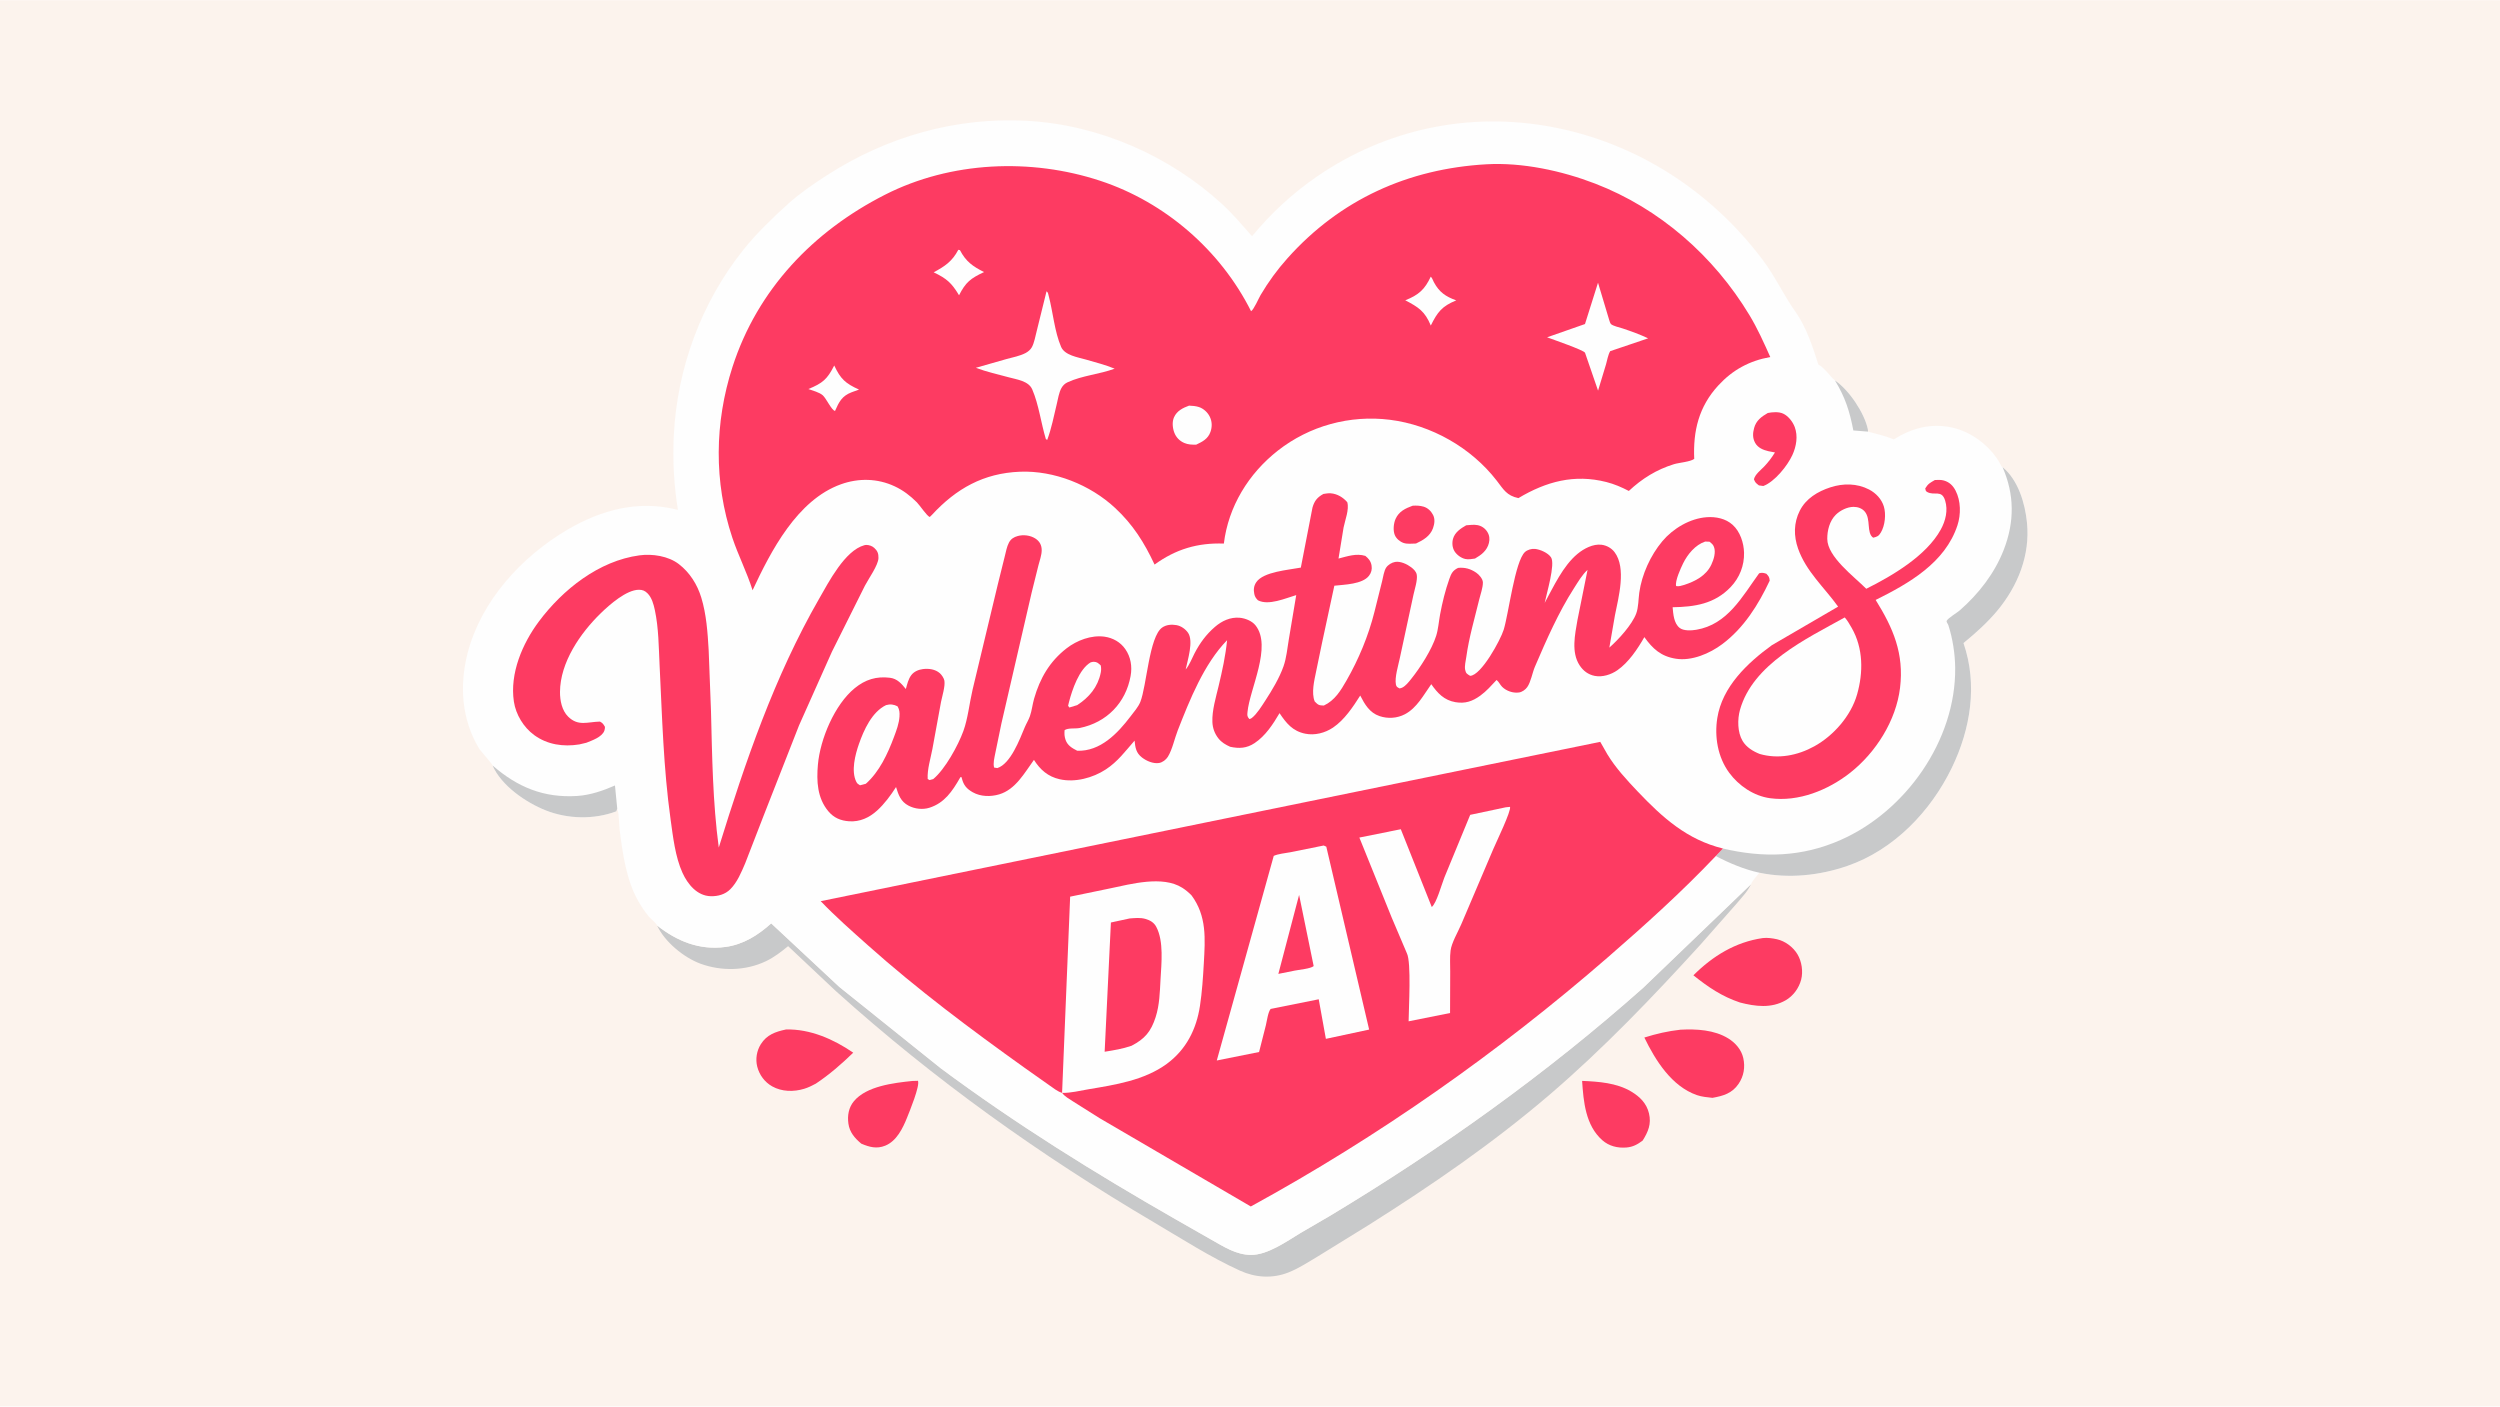
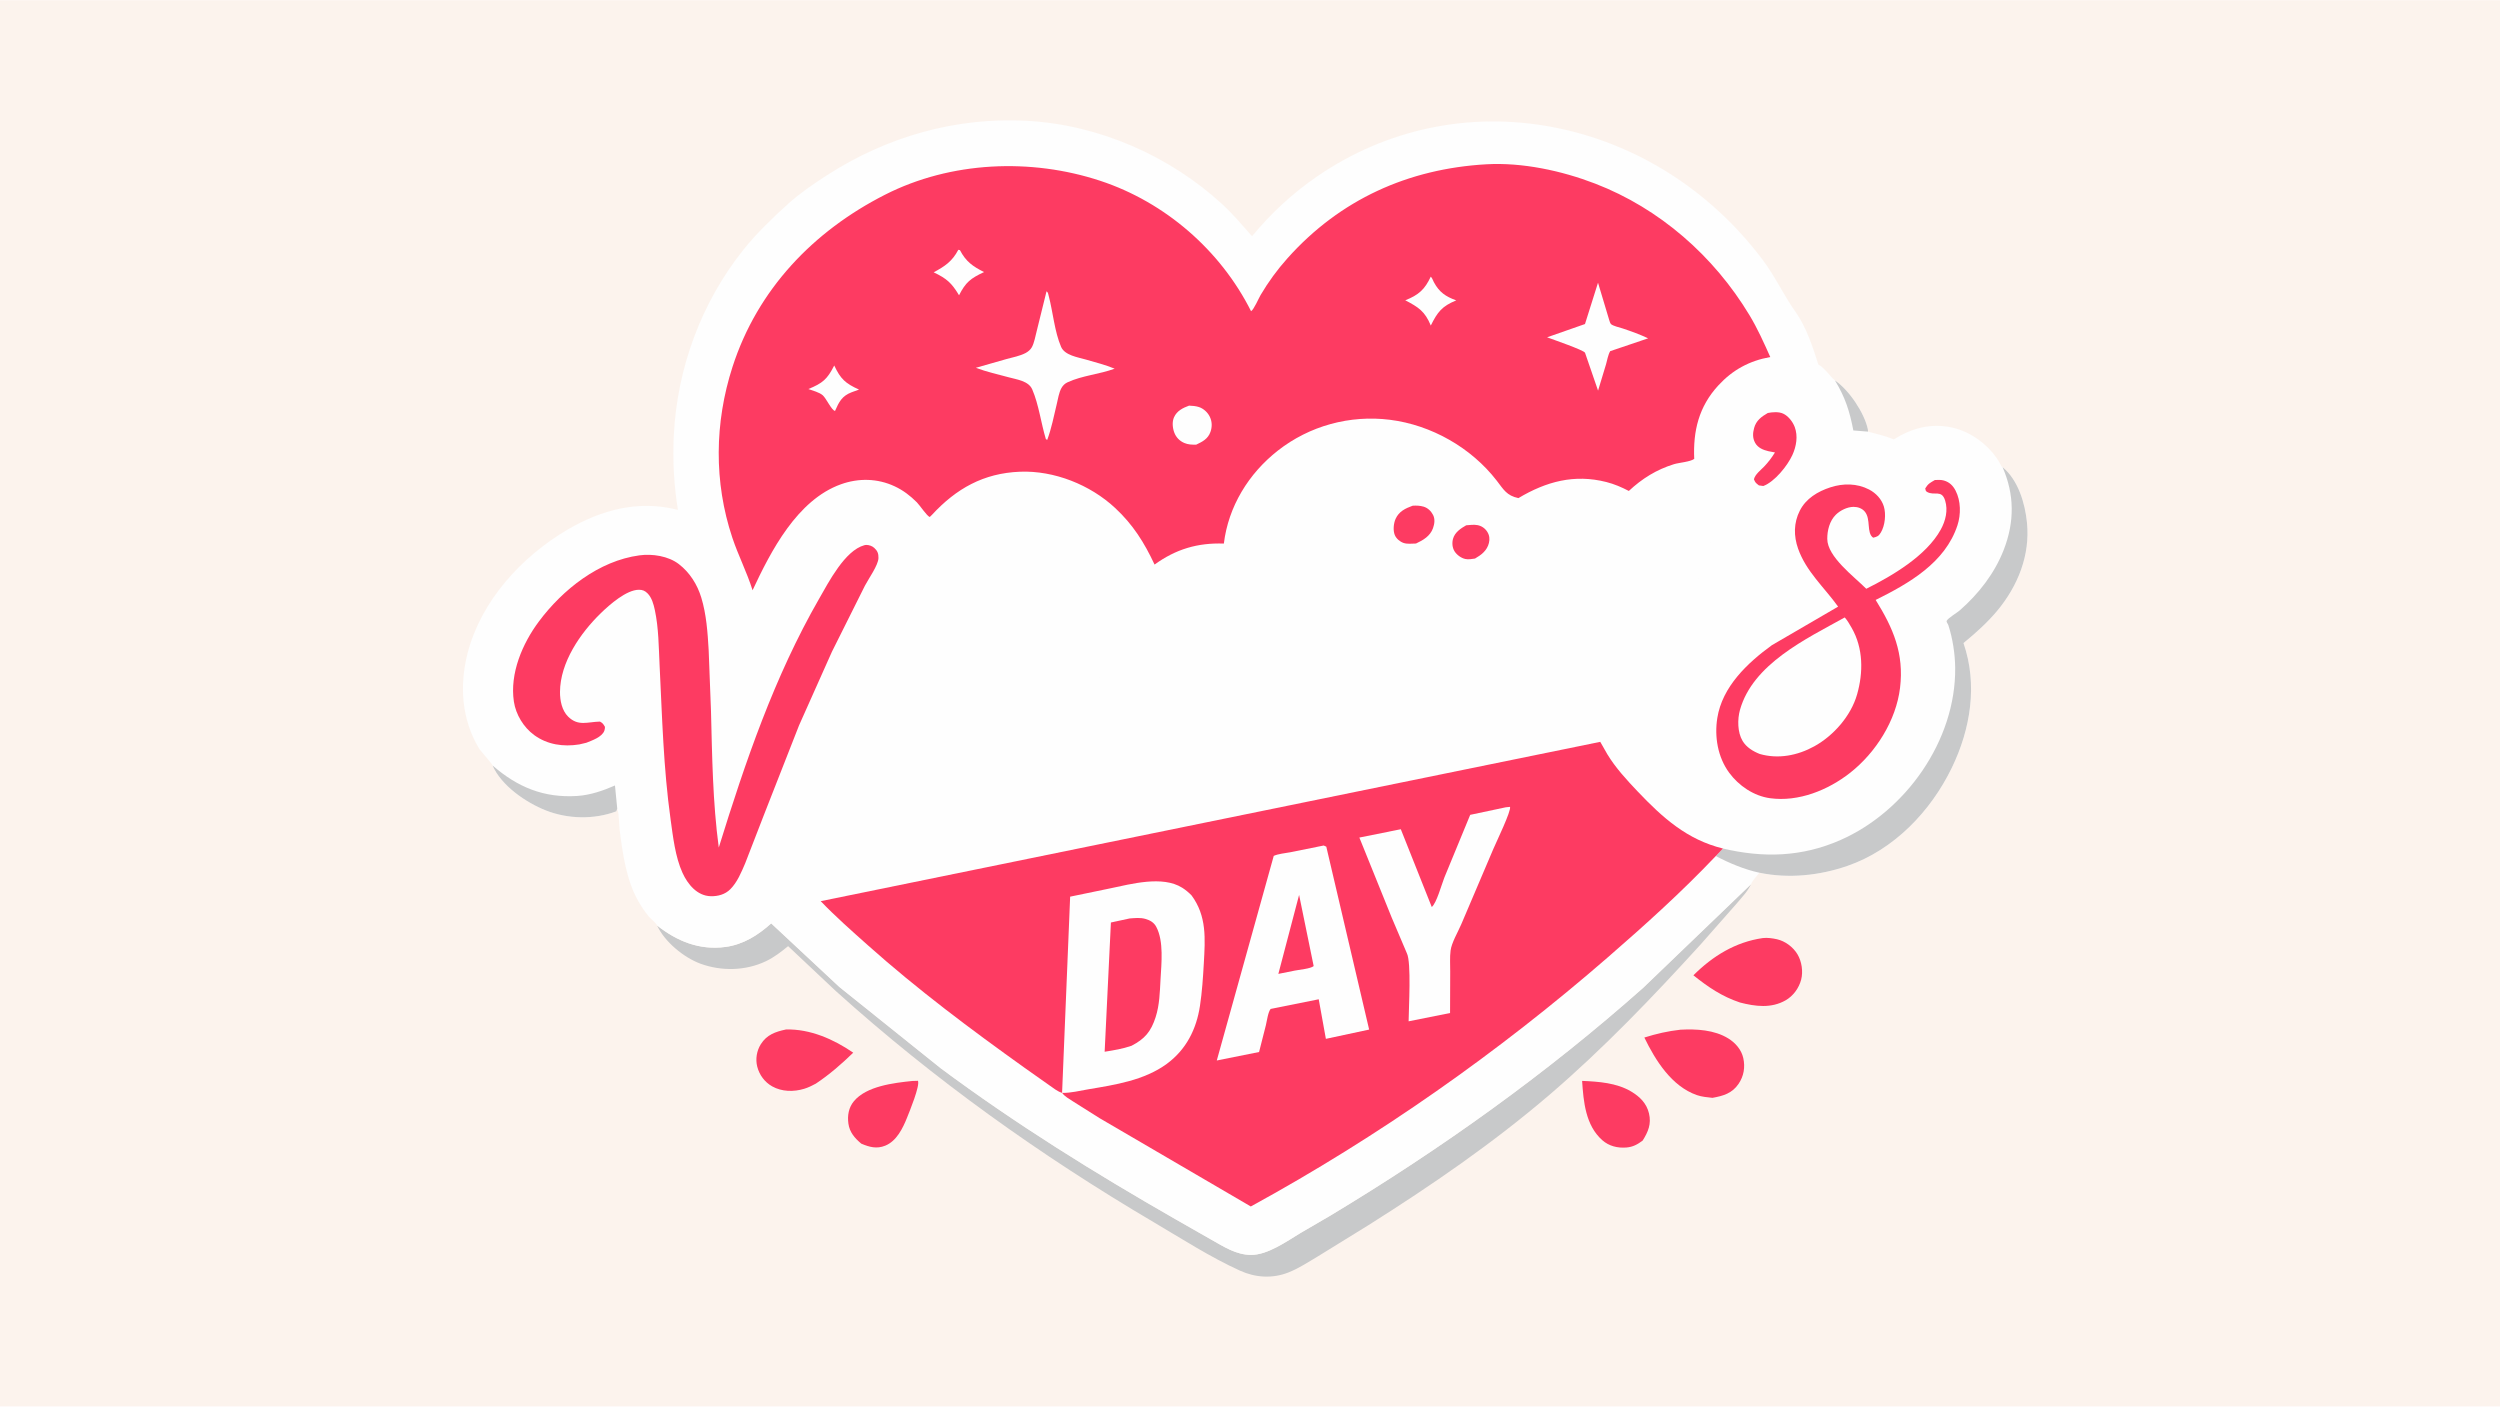
<svg xmlns="http://www.w3.org/2000/svg" version="1.1" style="display: block;" viewBox="0 0 2048 1152" width="1820" height="1024">
  <path transform="translate(0,0)" fill="rgb(252,243,237)" d="M -0 -0 L 2048 0 L 2048 1152 L -0 1152 L -0 -0 z" />
  <path transform="translate(0,0)" fill="rgb(253,59,98)" d="M 747.343 885.394 L 752 885.258 C 753.737 889.399 745.143 910.206 743.04 915.478 C 739.543 924.244 734.457 934.611 725.219 938.376 C 718.21 941.232 712.249 939.571 705.566 936.746 C 700.272 932.307 695.978 927.431 695.005 920.301 C 694.101 913.682 695.189 907.195 699.531 901.963 C 709.805 889.583 732.124 886.975 747.343 885.394 z" />
  <path transform="translate(0,0)" fill="rgb(253,59,98)" d="M 1296.07 885.33 C 1309.62 885.888 1324.33 886.918 1336.29 894.047 C 1343.4 898.284 1348.88 903.703 1350.85 911.953 C 1352.91 920.612 1350.19 927.021 1345.67 934.216 C 1341.44 937.398 1337.64 939.487 1332.26 939.904 C 1325.05 940.463 1318.07 938.754 1312.58 933.895 C 1298.88 921.766 1297.19 902.358 1296.07 885.33 z" />
  <path transform="translate(0,0)" fill="rgb(253,59,98)" d="M 643.86 843.217 C 663.564 842.66 682.952 851.194 698.962 862.22 C 689.241 871.622 679.591 880.062 668.334 887.571 C 665.235 889.229 662.167 890.772 658.794 891.796 C 650.226 894.398 640.475 894.291 632.5 889.769 C 626.399 886.31 622.07 880.447 620.335 873.679 C 618.751 867.497 619.887 860.637 623.267 855.272 C 628.168 847.492 635.263 845.039 643.86 843.217 z" />
  <path transform="translate(0,0)" fill="rgb(253,59,98)" d="M 1376.62 843.392 C 1389.67 842.709 1404.37 843.466 1415.8 850.537 C 1421.68 854.179 1426.58 859.753 1428.1 866.648 C 1429.74 874.11 1428.56 881.362 1424.24 887.741 C 1418.94 895.578 1411.59 897.637 1402.84 899.216 C 1398.61 898.747 1394.17 898.385 1390.14 896.988 C 1369.4 889.811 1356.11 868.476 1347.05 849.809 C 1356.96 846.692 1366.29 844.544 1376.62 843.392 z" />
  <path transform="translate(0,0)" fill="rgb(253,59,98)" d="M 1444.1 768.319 C 1447.82 767.893 1451.95 768.46 1455.61 769.273 C 1462.41 770.79 1468.93 775.657 1472.5 781.639 C 1476.01 787.525 1477.23 795.738 1475.5 802.402 C 1473.71 809.283 1469.02 815.717 1462.85 819.271 C 1451.03 826.086 1438.01 824.358 1425.45 821.136 C 1410.56 816.154 1399.44 808.566 1387.24 798.831 C 1403.04 783.033 1421.71 771.551 1444.1 768.319 z" />
  <path transform="translate(0,0)" fill="rgb(200,201,202)" d="M 1434.42 724.194 C 1431.87 729.948 1426.85 734.988 1422.87 739.818 L 1392.89 773.845 C 1353.98 816.548 1313.45 858.935 1269.54 896.544 C 1223.02 936.393 1172.8 970.868 1121.07 1003.49 L 1079.88 1028.92 C 1071.95 1033.63 1063.96 1038.93 1055.35 1042.31 C 1042.33 1047.41 1028.52 1046.53 1015.89 1040.82 C 991.841 1029.95 968.156 1014.67 945.425 1001.27 C 852.141 946.264 765.264 884.324 684.764 811.786 L 645.614 774.939 C 639.825 779.685 634.258 784.027 627.453 787.284 C 610.853 795.229 590.957 795.622 573.759 789.295 C 560.221 784.315 544.368 771.336 538.347 758.07 C 554.715 770.927 572.933 778.398 594.097 775.623 C 608.858 773.688 620.939 766.014 631.765 756.285 L 687.611 808.373 L 770.663 874.987 C 832.173 920.704 896.793 960.767 963.238 998.808 L 992.396 1015.44 C 1002.6 1021.19 1012.54 1027.74 1024.7 1027.88 C 1038.33 1028.03 1054.16 1016.7 1065.42 1009.89 L 1089.56 995.831 C 1180.57 941.048 1266.79 879.494 1346.26 808.897 L 1434.42 724.194 z" />
  <path transform="translate(0,0)" fill="rgb(254,254,254)" d="M 403.466 626.91 C 403.526 625.832 393.755 615.253 392.229 612.682 C 378.112 588.908 376.305 561.437 383.042 535 C 393.938 492.249 427.319 455.888 464.6 433.922 C 492.665 417.387 523.25 409.262 555.354 417.57 C 552.072 397.106 550.932 376.712 552.008 356 C 554.866 300.971 574.632 247.522 609.03 204.423 C 619.813 190.912 633.029 178.198 645.874 166.631 C 655.513 157.951 666.606 150.416 677.509 143.386 C 726.521 111.782 783.164 95.605 841.507 98.848 C 900.483 102.126 958.308 127.559 1001.66 167.508 C 1010.25 175.425 1017.9 184.653 1025.68 193.366 C 1041.31 174.518 1058.75 158.289 1078.95 144.406 C 1135.54 105.521 1203.64 91.212 1271.06 103.81 C 1340.72 116.824 1401.8 156.473 1444.18 213.002 C 1454.3 226.501 1461.34 241.969 1471.02 255.54 C 1479.62 267.593 1485.21 284.49 1489.58 298.5 C 1494.32 300.814 1498.63 307.562 1502.81 311.2 L 1503.19 311.528 C 1514.67 319.182 1527.35 338.22 1530.11 351.422 C 1530.26 352.14 1530.26 352.72 1530.26 353.449 C 1537.46 355.408 1544.46 356.912 1551.39 359.814 C 1566.12 350.564 1581.86 346.298 1599.22 350.123 C 1614.38 353.465 1628.99 364.211 1637.17 377.388 L 1639.68 382.004 L 1640.49 382.552 C 1653.34 393.103 1658.95 412.195 1660.52 428.179 C 1663.13 454.642 1653.12 479.615 1636.45 499.814 C 1628.13 509.892 1618.54 518.378 1608.49 526.663 C 1620.24 560.665 1614.32 597.033 1598.94 628.802 C 1581.65 664.495 1551.56 695.986 1513.45 709.192 C 1490.52 717.138 1465.21 719.751 1441.31 714.796 C 1439.15 717.544 1435.73 721 1434.42 724.194 L 1346.26 808.897 C 1266.79 879.494 1180.57 941.048 1089.56 995.831 L 1065.42 1009.89 C 1054.16 1016.7 1038.33 1028.03 1024.7 1027.88 C 1012.54 1027.74 1002.6 1021.19 992.396 1015.44 L 963.238 998.808 C 896.793 960.767 832.173 920.704 770.663 874.987 L 687.611 808.373 L 631.765 756.285 C 620.939 766.014 608.858 773.688 594.097 775.623 C 572.933 778.398 554.715 770.927 538.347 758.07 C 537.938 756.412 532.915 752.384 531.461 750.64 C 528.178 746.702 525.266 742.237 522.726 737.784 C 513.118 720.944 510 698.683 507.621 679.655 C 506.968 674.434 507.326 668.052 505.897 663.065 L 505.641 662.216 L 504.891 664.482 C 486.715 671.37 465.108 670.877 447.08 663.726 C 430.797 657.267 410.708 643.52 403.466 626.91 z" />
  <path transform="translate(0,0)" fill="rgb(200,201,202)" d="M 1503.19 311.528 C 1514.67 319.182 1527.35 338.22 1530.11 351.422 C 1530.26 352.14 1530.26 352.72 1530.26 353.449 L 1518.26 352.49 C 1515.26 336.795 1511.58 325.266 1503.19 311.528 z" />
  <path transform="translate(0,0)" fill="rgb(253,59,98)" d="M 1201.11 430.178 C 1204.03 429.907 1207.4 429.513 1210.29 430.033 C 1213.66 430.64 1216.48 432.59 1218.33 435.446 C 1220.17 438.297 1220.54 441.431 1219.72 444.706 C 1218.18 450.886 1213.57 454.387 1208.33 457.427 C 1205.94 457.84 1202.73 458.312 1200.36 457.78 C 1197 457.025 1193.47 454.482 1191.63 451.597 C 1189.71 448.581 1189.38 444.699 1190.31 441.271 C 1191.76 435.957 1196.62 432.736 1201.11 430.178 z" />
  <path transform="translate(0,0)" fill="rgb(253,59,98)" d="M 1157.25 414.142 C 1160.3 413.965 1163.22 414.031 1166.18 414.903 C 1169.64 415.924 1172.34 418.534 1173.97 421.708 C 1175.72 425.129 1175.15 429.09 1173.9 432.58 C 1171.57 439.048 1165.88 442.371 1159.96 445.121 L 1159.52 445.137 C 1156.43 445.216 1152.75 445.657 1149.79 444.641 C 1146.83 443.62 1143.87 441.134 1142.64 438.218 C 1141.05 434.459 1141.61 428.586 1143.27 424.901 C 1146.04 418.772 1151.26 416.341 1157.25 414.142 z" />
  <path transform="translate(0,0)" fill="rgb(253,59,98)" d="M 1448.17 338.181 C 1452.08 337.421 1457.07 336.998 1460.79 338.713 C 1465 340.655 1468.65 345.406 1470.24 349.672 C 1473.02 357.139 1471.55 365.551 1468.34 372.59 C 1464.31 381.427 1453.76 394.567 1444.5 397.995 L 1440.9 397.5 C 1438.53 395.653 1437.89 395.26 1436.82 392.5 C 1437.8 388.409 1442.31 385.066 1445.14 382.11 C 1448.62 378.473 1451.41 374.773 1454.05 370.497 L 1448.77 369.501 C 1444.38 368.458 1440.05 366.748 1437.77 362.574 C 1435.62 358.641 1435.84 354.662 1436.97 350.5 C 1438.63 344.379 1442.9 341.221 1448.17 338.181 z" />
  <path transform="translate(0,0)" fill="rgb(200,201,202)" d="M 403.466 626.91 C 423.908 644.703 445.435 653.633 472.761 651.914 C 483.499 651.239 494.015 647.605 503.786 643.318 L 505.641 662.216 L 504.891 664.482 C 486.715 671.37 465.108 670.877 447.08 663.726 C 430.797 657.267 410.708 643.52 403.466 626.91 z" />
  <path transform="translate(0,0)" fill="rgb(200,201,202)" d="M 1640.49 382.552 C 1653.34 393.103 1658.95 412.195 1660.52 428.179 C 1663.13 454.642 1653.12 479.615 1636.45 499.814 C 1628.13 509.892 1618.54 518.378 1608.49 526.663 C 1620.24 560.665 1614.32 597.033 1598.94 628.802 C 1581.65 664.495 1551.56 695.986 1513.45 709.192 C 1490.52 717.138 1465.21 719.751 1441.31 714.796 C 1429.26 712.233 1416.41 706.886 1405.59 701.118 L 1411.44 694.966 C 1444.53 702.794 1476.02 701.927 1507.55 688.093 C 1561.09 664.6 1602.3 606.437 1601.69 546.986 C 1601.57 535.515 1599.63 522.896 1596.09 512.008 C 1595.69 510.753 1594.16 509.399 1594.82 508.259 C 1596.16 505.964 1603.18 501.852 1605.5 499.819 C 1621.01 486.219 1634 469.513 1641.5 450.191 C 1650.38 427.32 1650.3 404.976 1640.49 382.552 z" />
  <path transform="translate(0,0)" fill="rgb(253,59,98)" d="M 1585.06 393.084 C 1587.46 392.988 1590.05 392.817 1592.38 393.484 C 1596.99 394.798 1599.9 397.671 1602.04 401.851 C 1606.36 410.266 1606.47 421.254 1603.55 430.188 C 1593.49 460.889 1563.8 477.808 1536.54 491.329 C 1550.96 514.497 1559.91 535.29 1556.52 563.33 C 1553.29 590.149 1536.66 616.424 1515.62 632.948 C 1497.54 647.149 1473.33 656.961 1450 653.751 C 1436.7 651.921 1424.39 643.55 1416.57 632.915 C 1407.19 620.149 1404.37 603.493 1406.82 588.048 C 1410.88 562.379 1431.51 542.939 1451.51 528.41 L 1505.78 496.812 C 1494.49 481.06 1479.58 468.048 1473 449.325 C 1469.33 438.897 1469.34 428.245 1474.37 418.264 C 1479.44 408.202 1489.12 402.442 1499.48 399.075 C 1509.91 395.681 1521.35 395.741 1531.19 400.885 C 1536.72 403.777 1541.42 408.71 1543.25 414.772 C 1545.15 421.064 1544.24 430.281 1540.84 436 C 1539.03 439.049 1537.85 439.541 1534.5 440.347 C 1528.77 436.391 1532.89 425.118 1527.57 418.891 C 1525.31 416.252 1521.91 415.091 1518.5 415.084 C 1513.37 415.074 1507.52 417.964 1503.93 421.5 C 1498.81 426.548 1496.87 434.324 1496.9 441.322 C 1496.97 456.039 1518.85 472.143 1528.85 482.192 C 1550.13 471.545 1578.04 455.211 1589.85 433.722 C 1593.81 426.531 1595.95 417.948 1593.45 409.888 C 1590.6 400.68 1584.62 406.238 1578.72 402.887 C 1577.35 402.11 1577.53 401.505 1577.14 400 C 1579.52 396.034 1581.14 395.383 1585.06 393.084 z" />
  <path transform="translate(0,0)" fill="rgb(254,254,254)" d="M 1511.23 505.661 C 1513.45 508.195 1515.28 511.395 1516.95 514.324 C 1526.44 530.953 1526.46 550.696 1521.33 568.704 C 1516.32 586.292 1502.09 602.521 1486.23 611.262 C 1472.56 618.794 1456.7 621.879 1441.59 617.518 C 1436.07 615.35 1430.67 612.059 1427.55 606.868 C 1423.31 599.828 1423.23 589.16 1425.37 581.473 C 1435.89 543.772 1479.55 523.247 1511.23 505.661 z" />
  <path transform="translate(0,0)" fill="rgb(253,59,98)" d="M 708.096 446.5 C 708.807 446.358 709.033 446.27 709.709 446.268 C 711.975 446.26 714.519 447.164 716.185 448.694 C 718.859 451.148 719.723 453.328 719.638 457 C 719.503 462.876 711.431 474.062 708.559 479.629 L 681.499 533.797 L 654.598 594.038 L 626.222 666.38 L 610.382 707.26 C 607.199 714.6 604.023 722.519 598.294 728.292 C 594.039 732.581 588.167 734.175 582.242 734.031 C 571.085 733.758 563.359 724.249 559.085 714.844 C 553.146 701.772 551.311 685.209 549.335 671.03 C 543.474 628.977 542.443 587.289 540.351 544.97 C 539.607 529.928 539.594 514.302 536.429 499.539 C 535.431 494.886 533.957 489.434 530.5 485.962 C 528.377 483.831 526.455 483.013 523.49 482.995 C 513.263 482.933 499.376 495.192 492.177 502.189 C 475.39 518.504 458.893 542.42 458.75 566.693 C 458.708 573.671 460.28 581.894 465.472 586.975 C 473.732 595.056 481.31 591.208 491.5 590.986 C 493.872 592.302 494.183 592.951 495.591 595.318 C 495.55 596.387 495.46 597.489 495.076 598.5 C 493.087 603.738 484.979 606.449 480.274 608.346 L 474.511 609.699 C 461.532 611.79 448.424 609.937 437.59 602.023 C 428.924 595.692 422.562 585.223 420.971 574.595 C 417.522 551.56 427.897 527.125 441.484 508.935 C 461.015 482.786 490.64 459.249 523.875 454.793 C 534.482 453.37 547.555 455.366 556.158 462.007 C 565.071 468.887 571.235 478.692 574.492 489.404 C 578.698 503.239 579.698 517.984 580.536 532.342 L 582.444 582.368 C 583.392 619.616 583.862 657.2 588.818 694.171 C 610.545 624.056 634.278 554.271 671.01 490.375 C 678.834 476.765 692.129 450.81 708.096 446.5 z" />
-   <path transform="translate(0,0)" fill="rgb(253,59,98)" d="M 1084.13 404.5 C 1086.05 404.204 1088.16 403.814 1090.1 403.968 C 1095.52 404.398 1100.21 407.276 1103.68 411.253 C 1105.43 417.212 1101.87 425.885 1100.66 432 L 1096.51 457.426 C 1103.8 455.585 1111.05 452.956 1118.5 455.245 C 1121.22 457.486 1123 459.601 1123.59 463.193 C 1124.1 466.25 1123.4 469.032 1121.5 471.49 C 1116.05 478.536 1101.4 478.733 1093.09 479.675 L 1082.97 526.699 L 1078.08 550.328 C 1076.61 557.486 1074.16 567.491 1077.01 574.5 C 1079.93 577.457 1080.34 577.706 1084.5 577.841 C 1093.46 573.663 1098.33 565.601 1103.07 557.316 C 1113.1 539.775 1121.04 520.675 1125.96 501.064 L 1132.21 476.052 C 1133 472.864 1133.75 467.501 1135.56 464.819 C 1137.14 462.489 1140.15 460.676 1142.91 460.196 C 1147.18 459.449 1152.63 461.977 1155.95 464.5 C 1158.08 466.118 1160.15 468.04 1160.62 470.738 C 1161.37 475.125 1158.85 482.743 1157.9 487.138 L 1146.73 539 C 1145.52 544.843 1142.39 554.83 1143.53 560.613 C 1143.93 562.682 1144.82 562.841 1146.5 563.808 C 1147.21 563.682 1147.89 563.521 1148.56 563.22 C 1151.39 561.937 1154 558.588 1155.91 556.216 C 1163.4 546.911 1172.9 532.134 1176.5 520.771 C 1178.24 515.279 1178.67 508.858 1179.73 503.142 C 1181.54 493.452 1183.97 483.504 1187.26 474.217 C 1188.83 469.785 1190 467.196 1194.5 465.066 C 1200.14 464.549 1204.65 465.817 1209.36 469.027 C 1211.62 470.571 1214.71 474.061 1214.78 476.893 C 1214.88 481.115 1212.81 486.698 1211.8 490.854 C 1208.01 506.469 1203.38 522.103 1201.19 538.044 C 1200.76 541.179 1199.6 545.561 1200.27 548.633 C 1200.92 551.649 1201.88 552.013 1204.33 553.5 C 1213.41 553.228 1229.24 524.129 1231.84 515.707 C 1235.86 502.692 1241.04 459.694 1249.25 452.081 C 1251.27 450.216 1254.75 449.239 1257.44 449.519 C 1261.73 449.965 1268.09 452.727 1270.58 456.405 C 1274.31 461.911 1266.88 486.203 1265.41 493.729 C 1272.74 480.367 1280.35 463.498 1292.28 453.605 C 1297.43 449.327 1305.03 445.242 1312 446.121 C 1316.14 446.642 1320.11 448.839 1322.63 452.16 C 1332.49 465.188 1325.87 489.25 1322.96 503.909 L 1318.37 530.385 C 1325.83 523.85 1337 511.655 1340.44 502.316 C 1342.25 497.408 1342.17 490.585 1342.9 485.356 C 1344.97 470.472 1352.09 454.823 1361.77 443.261 C 1370.55 432.787 1384.41 424.542 1398.15 423.553 C 1405.66 423.012 1413.66 424.624 1419.39 429.809 C 1425.51 435.343 1428.51 444.515 1428.72 452.58 C 1429 463.184 1425.03 473.172 1417.72 480.817 C 1404.56 494.572 1388.39 497.019 1370.21 497.315 C 1370.73 502.864 1371.16 510.372 1375.91 514.188 C 1379.19 516.828 1385.58 516.428 1389.5 515.778 C 1415.23 511.509 1427.3 488.458 1441.08 469.5 C 1443.43 468.758 1444.69 469.15 1447 469.867 C 1449.09 472.18 1449.37 472.435 1449.75 475.5 C 1440.48 495.253 1428.59 514.289 1410.87 527.538 C 1400.63 535.2 1385.93 541.536 1372.89 539.487 C 1360.7 537.572 1353.92 531.369 1347.06 521.792 C 1341.54 531.457 1334.18 542.543 1324.89 548.957 C 1319.76 552.503 1312.71 554.778 1306.48 553.565 C 1301.07 552.514 1296.98 549.446 1293.98 544.846 C 1287.01 534.135 1290.23 519.634 1292.24 507.861 L 1300.52 466.717 C 1296.2 470.533 1292.57 476.801 1289.46 481.647 C 1276.67 501.558 1266.76 524.253 1257.42 545.988 C 1255.3 550.914 1254.09 558.57 1251.1 562.751 C 1249.63 564.822 1246.97 566.759 1244.4 567.136 C 1239.59 567.845 1233.98 565.942 1230.54 562.5 C 1228.82 560.771 1227.92 558.41 1226 556.894 C 1221.64 561.51 1217.78 566.033 1212.6 569.772 C 1206.13 574.441 1200.24 576.431 1192.31 575.086 C 1183.01 573.507 1177.63 567.689 1172.5 560.341 C 1166.29 569.034 1160.74 579.815 1150.89 584.971 C 1144.49 588.322 1136.9 588.788 1130.11 586.487 C 1121.96 583.728 1117.99 576.85 1114.3 569.654 C 1108.39 578.979 1101.34 589.606 1092.02 595.894 C 1085.47 600.309 1077.05 602.493 1069.23 600.892 C 1058.84 598.767 1053.73 592.311 1048.2 584.075 C 1042.81 593.2 1036.68 602.707 1027.69 608.655 C 1021.25 612.915 1015.09 613.206 1007.74 611.621 C 1004 609.898 1000.82 608.129 998.208 604.862 C 995.055 600.922 993.395 596.353 993.186 591.329 C 992.797 581.951 996.116 571 998.281 561.892 C 1001.31 549.138 1003.92 537.377 1005.24 524.304 C 986.249 543.755 974.599 573.277 964.779 598.296 C 962.211 604.84 960.331 614.036 956.689 619.855 C 955.192 622.247 952.34 624.43 949.512 624.901 C 944.809 625.684 939.158 623.239 935.524 620.411 C 930.615 616.591 930.066 612.399 929.441 606.584 C 921.884 615.226 915.631 623.808 905.827 630.211 C 895.226 637.134 880.649 641.082 868.024 638.207 C 858.429 636.022 852.14 630.417 847.005 622.357 C 839.349 632.907 831.944 646.643 818.5 650.616 C 811.566 652.665 803.303 652.533 796.895 648.896 C 791.828 646.02 789.393 643.115 787.945 637.497 L 787.696 636.5 C 786.48 636.5 786.925 636.232 786.341 637.247 C 780.169 647.967 773.734 657.659 761.363 661.568 C 755.852 663.309 749.344 662.535 744.264 659.854 C 737.896 656.492 736.067 651.159 734.036 644.609 C 729.686 651.422 724.519 658.436 718.5 663.887 C 712.06 669.72 704.424 673.249 695.6 672.655 C 688.674 672.188 683.083 669.837 678.573 664.446 C 669.479 653.573 668.851 639.799 670.021 626.353 C 671.844 605.399 683.668 577.126 700.165 563.636 C 708.853 556.532 717.965 553.7 729.084 555.094 C 735.037 555.84 738.515 559.911 742.069 564.309 C 743.124 560.508 744.082 556.159 746.505 552.956 C 748.74 550.003 752.398 548.442 756 547.981 C 760.822 547.364 766.148 548.041 769.928 551.359 C 771.423 552.672 773.338 555.491 773.656 557.5 C 774.391 562.15 771.842 570.053 770.891 574.844 L 763.814 613.484 C 762.326 621.267 759.51 630.163 759.96 638 L 761.5 638.908 L 764.5 638.08 C 774.283 629.981 784.924 610.47 789.189 598.74 C 792.933 588.443 794.194 575.651 796.73 564.869 L 817.366 478.76 L 823.062 455.798 C 824.037 452.075 824.722 447.709 826.551 444.32 C 828.177 441.307 830.521 439.855 833.737 438.966 C 838.333 437.696 843.905 438.349 848 440.913 C 851.592 443.162 853.377 446.369 853.365 450.643 C 853.354 454.549 851.676 459.135 850.701 462.911 L 845.135 485.289 L 820.323 592.681 L 815.262 617.267 C 814.587 620.856 813.42 625.056 814.369 628.629 L 817 629.077 C 827.892 625.631 835.351 605.534 839.436 595.751 C 840.747 592.612 842.608 589.718 843.726 586.5 C 845.31 581.937 845.799 576.864 847.144 572.185 C 851.937 555.508 859.849 541.767 873.687 531.015 C 882.133 524.453 894.002 519.913 904.827 521.432 C 911.682 522.394 917.846 525.871 921.827 531.582 C 926.369 538.097 927.585 545.894 926.198 553.604 C 922.231 575.656 906.617 591.721 884.556 596.225 C 880.898 596.972 875.046 595.987 872.118 598 C 871.85 600.845 871.969 603.266 872.918 605.984 C 874.53 610.603 878.358 612.793 882.5 614.879 C 901.364 615.516 915.521 600.716 926.125 586.75 C 928.787 583.243 932.536 578.972 934.159 574.874 C 939.371 561.714 941.405 521.352 952.05 513.945 C 955.473 511.564 959.789 511.268 963.786 511.968 C 967.511 512.621 971.166 515.191 973.279 518.292 C 977.905 525.081 972.918 540.561 971.297 548.306 C 974.385 544.719 976.374 539.303 978.562 535.086 C 982.941 526.646 988.062 519.634 995.276 513.405 C 1000.96 508.501 1007.88 505.266 1015.5 505.918 C 1020.06 506.308 1025.59 508.483 1028.5 512.136 C 1042.28 529.433 1023.71 564.219 1021.95 583.177 C 1021.68 586.06 1021.63 586.752 1023.5 588.945 C 1024.3 588.694 1024.84 588.539 1025.5 588.014 C 1029.75 584.652 1033.64 578.238 1036.64 573.634 C 1042.14 565.182 1048.14 555.161 1051.47 545.673 C 1053.87 538.85 1054.58 530.97 1055.77 523.841 L 1061.87 487.36 C 1053.1 489.949 1039.2 496.176 1030.5 491.618 C 1028.93 490.04 1028 488.72 1027.54 486.542 C 1026.79 482.976 1027.06 479.88 1029.14 476.802 C 1034.98 468.151 1055.76 466.75 1065.64 464.84 L 1075.16 415.77 C 1076.72 410.201 1079.09 407.255 1084.13 404.5 z" />
  <path transform="translate(0,0)" fill="rgb(254,254,254)" d="M 893.405 542.5 C 894.213 542.282 895.158 541.965 896.014 541.989 C 898.814 542.069 899.821 543.227 901.74 545.007 C 902.153 547.094 902.141 548.93 901.718 551 C 899.32 562.744 892.258 571.121 882.406 577.511 L 876 579.454 L 874.984 578 L 875.698 575.062 C 878.323 564.817 884.02 548.076 893.405 542.5 z" />
  <path transform="translate(0,0)" fill="rgb(254,254,254)" d="M 1396.88 443.5 L 1400.5 443.638 C 1402.2 445.085 1403.26 445.766 1404.07 447.884 C 1405.79 452.322 1403.85 458.371 1401.89 462.5 C 1397.58 471.553 1388.74 476.05 1379.69 479.024 C 1377.51 479.61 1375.35 480.463 1373.1 479.974 C 1371.98 475.915 1376.9 465.273 1378.78 461.425 C 1382.45 453.924 1388.77 446.226 1396.88 443.5 z" />
  <path transform="translate(0,0)" fill="rgb(254,254,254)" d="M 725.841 577.5 C 729.193 576.505 732.311 576.897 735.285 578.5 C 736.893 581.227 737.05 583.622 736.872 586.721 C 736.541 592.482 734.381 598.179 732.375 603.547 C 727.235 617.299 720.416 632.106 709.271 641.936 L 704.5 643.174 C 703.091 642.25 702.294 641.914 701.51 640.365 C 697.053 631.557 700.598 618.042 703.659 609.282 C 707.68 597.776 714.314 583.066 725.841 577.5 z" />
  <path transform="translate(0,0)" fill="rgb(253,59,98)" d="M 870.061 895.146 C 866.147 893.955 862.657 891.012 859.32 888.72 L 839.245 874.539 C 795.023 842.923 751.768 810.584 711.139 774.376 C 697.906 762.583 684.609 750.887 672.32 738.097 L 1310.93 607.573 L 1316.74 617.771 C 1323.53 628.962 1332.76 638.948 1341.75 648.407 C 1362.11 669.809 1382.02 687.712 1411.44 694.966 L 1405.59 701.118 C 1377.85 730.372 1347.67 757.569 1317.25 783.991 C 1227.36 862.07 1129.18 931.037 1024.66 988.205 L 900.776 915.855 L 879.052 902.157 C 875.972 900.122 872.251 898.188 870.061 895.146 z" />
  <path transform="translate(0,0)" fill="rgb(254,254,254)" d="M 1233.57 661.188 L 1237 660.853 C 1238.23 663.87 1225.64 689.914 1223.38 695.242 L 1197.08 757 C 1194.41 763.288 1189.14 772.085 1188.31 778.579 C 1187.59 784.13 1188.06 790.37 1188.01 795.987 L 1187.89 829.733 L 1153.94 836.52 C 1154.02 825.871 1156.27 788.183 1152.51 780.765 L 1140.03 751.408 L 1113.59 685.986 L 1147.54 679.161 L 1172.9 742.879 C 1176.82 739.751 1181.02 724.309 1183.19 718.811 L 1204.39 667.378 L 1233.57 661.188 z" />
  <path transform="translate(0,0)" fill="rgb(254,254,254)" d="M 1084.39 692.5 L 1086.5 693.449 L 1121.6 843.285 L 1086.16 850.88 L 1080.3 818.468 L 1040.9 826.38 C 1038.7 829.125 1037.88 836.233 1036.99 839.789 L 1031.44 861.646 L 996.786 868.621 L 1043.45 700.994 C 1047.36 699.236 1052.77 698.855 1057 698.034 L 1084.39 692.5 z" />
  <path transform="translate(0,0)" fill="rgb(253,59,98)" d="M 1064.22 732.966 L 1076.16 791.284 C 1073.57 793.459 1064.42 794.213 1060.78 794.955 L 1047.23 797.669 L 1064.22 732.966 z" />
  <path transform="translate(0,0)" fill="rgb(254,254,254)" d="M 870.061 895.146 L 876.666 734.409 L 909.208 727.667 C 926.474 724.086 952.261 716.903 968.469 727.097 C 971.306 728.882 973.765 730.971 976.109 733.353 C 988.717 750.424 987.283 768.92 986.166 789.034 C 985.521 800.657 984.754 812.248 983.027 823.766 C 980.15 842.961 971.736 859.697 955.792 871.401 C 937.425 884.883 913.425 888.54 891.496 892.222 C 884.588 893.382 877.062 895.328 870.061 895.146 z" />
  <path transform="translate(0,0)" fill="rgb(253,59,98)" d="M 925.45 752.246 C 929.708 751.962 934.089 751.422 938.247 752.612 C 942.137 753.726 945.259 755.468 947.221 759.151 C 953.511 770.96 951.404 789.307 950.702 802.312 C 950.144 812.638 949.892 823.266 946.674 833.178 C 942.846 844.969 937.844 850.925 926.926 856.569 C 919.721 859.064 912.424 860.246 904.927 861.447 L 910.054 755.57 L 925.45 752.246 z" />
  <path transform="translate(0,0)" fill="rgb(253,59,98)" d="M 1217.71 134.438 C 1247.12 132.785 1279.3 139.717 1306.69 150.249 C 1359.58 170.595 1404.03 209.659 1433.19 258.088 C 1439.76 268.995 1445.03 280.722 1450.2 292.339 C 1433.1 295.39 1419.31 302.898 1407.6 315.651 C 1391.62 333.054 1386.91 352.901 1387.91 375.769 C 1384.83 378.188 1375.39 378.859 1371.27 380.131 C 1357.02 384.535 1345.17 391.931 1334.33 402.052 C 1328.43 398.962 1322.4 396.38 1315.92 394.733 C 1289.66 388.054 1266.66 394.33 1243.88 407.911 C 1234.24 405.877 1231.74 400.884 1226.11 393.595 C 1205.22 366.562 1172.48 347.98 1138.59 343.742 C 1105.85 339.647 1072.76 348.665 1046.84 368.981 C 1022.83 387.797 1006.27 414.804 1002.58 445.155 C 981.09 444.401 963.207 449.748 945.824 462.351 C 937.409 444.375 928.217 429.679 913.557 416.029 C 893.087 396.972 863.558 385.176 835.5 386.295 C 805.69 387.483 783.299 400.146 763.5 421.58 L 761.657 423.388 C 759.255 422.558 753.522 413.799 751.105 411.382 C 745.669 405.947 739.935 401.535 732.915 398.253 C 718.845 391.675 703.333 391.377 688.808 396.61 C 652.999 409.51 631.564 451.2 616.498 483.402 C 611.839 468.506 604.802 454.967 599.902 440.268 C 584.724 394.736 585.356 346.032 600.062 300.438 C 620.546 236.934 666.224 189.238 725.077 159.337 C 778.942 131.971 844.457 129.226 901.285 147.96 C 954.492 165.5 999.831 204.906 1024.87 254.795 C 1027.21 253.404 1031.05 244.32 1032.64 241.626 C 1039.07 230.74 1046.27 220.861 1054.7 211.435 C 1097.8 163.24 1153.63 138.09 1217.71 134.438 z" />
  <path transform="translate(0,0)" fill="rgb(254,254,254)" d="M 683.404 299.265 C 688.611 310.404 692.594 313.956 703.71 319.008 L 697.613 321.214 C 689.711 324.281 687.375 328.969 684.066 336.5 C 681.265 336.071 676.916 326.29 674.056 323.73 C 671.286 321.251 665.755 319.831 662.241 318.565 C 673.966 313.7 677.671 310.611 683.404 299.265 z" />
  <path transform="translate(0,0)" fill="rgb(254,254,254)" d="M 1172.07 226.5 C 1173.14 227.324 1173.98 229.806 1174.64 231.036 C 1179.01 239.216 1184.32 242.845 1192.96 245.926 C 1181.24 250.708 1177.63 255.446 1172.11 266.545 C 1167.31 254.877 1161.99 251.512 1151.19 245.847 C 1162.06 241.588 1167.19 237.008 1172.07 226.5 z" />
  <path transform="translate(0,0)" fill="rgb(254,254,254)" d="M 785.052 204.5 L 786.369 204.763 C 791.311 214.176 796.909 218.105 806.143 222.731 C 795.1 227.921 791.111 231.004 785.649 241.751 C 779.554 231.546 775.426 228.011 764.871 222.93 C 774.083 218.001 780.05 213.978 785.052 204.5 z" />
  <path transform="translate(0,0)" fill="rgb(254,254,254)" d="M 974.071 332.154 C 976.81 332.283 979.576 332.46 982.198 333.324 C 985.965 334.566 989.325 337.678 991.051 341.227 C 992.991 345.216 993.082 349.468 991.618 353.647 C 989.611 359.372 985.125 361.68 979.938 364.12 C 976.549 364.195 973.247 364.106 970.09 362.715 C 966.303 361.046 963.499 358.18 962.008 354.31 C 960.559 350.551 960.057 345.436 961.758 341.682 C 964.162 336.374 968.9 334.084 974.071 332.154 z" />
  <path transform="translate(0,0)" fill="rgb(254,254,254)" d="M 1309.09 231.445 L 1318.31 262.191 C 1318.65 263.134 1319.02 264.616 1319.72 265.342 C 1321.23 266.885 1327.05 268.176 1329.23 268.904 C 1336.36 271.284 1343.35 273.802 1350.15 277.014 L 1319.08 287.532 C 1317.32 290.495 1316.62 294.946 1315.67 298.269 L 1309.13 319.867 L 1298.46 288.856 C 1297.5 286.643 1271.5 277.766 1267.39 276.172 L 1298.42 265.311 L 1309.09 231.445 z" />
  <path transform="translate(0,0)" fill="rgb(254,254,254)" d="M 857.313 238.5 C 858.636 239.304 858.689 240.688 859.078 242.156 C 862.573 255.345 863.885 271.609 869.255 284.026 C 872.257 290.967 883.03 292.536 889.539 294.405 C 897.481 296.686 905.464 298.748 913.131 301.865 C 900.722 306.487 886.534 307.467 874.5 313.053 C 872.333 314.059 870.697 315.644 869.534 317.743 C 867.436 321.529 866.681 326.794 865.667 330.995 C 863.339 340.642 861.377 350.96 857.861 360.25 L 856.751 359.5 C 852.778 346.356 851 331.384 845.608 318.844 C 842.635 311.927 832.966 310.764 826.478 308.974 C 817.488 306.494 808.138 304.495 799.426 301.158 L 824.62 293.965 C 829.578 292.607 835.552 291.473 840.103 289.085 C 842.148 288.012 844.236 286.302 845.331 284.24 C 847.322 280.491 848.13 275.392 849.225 271.261 L 857.313 238.5 z" />
</svg>